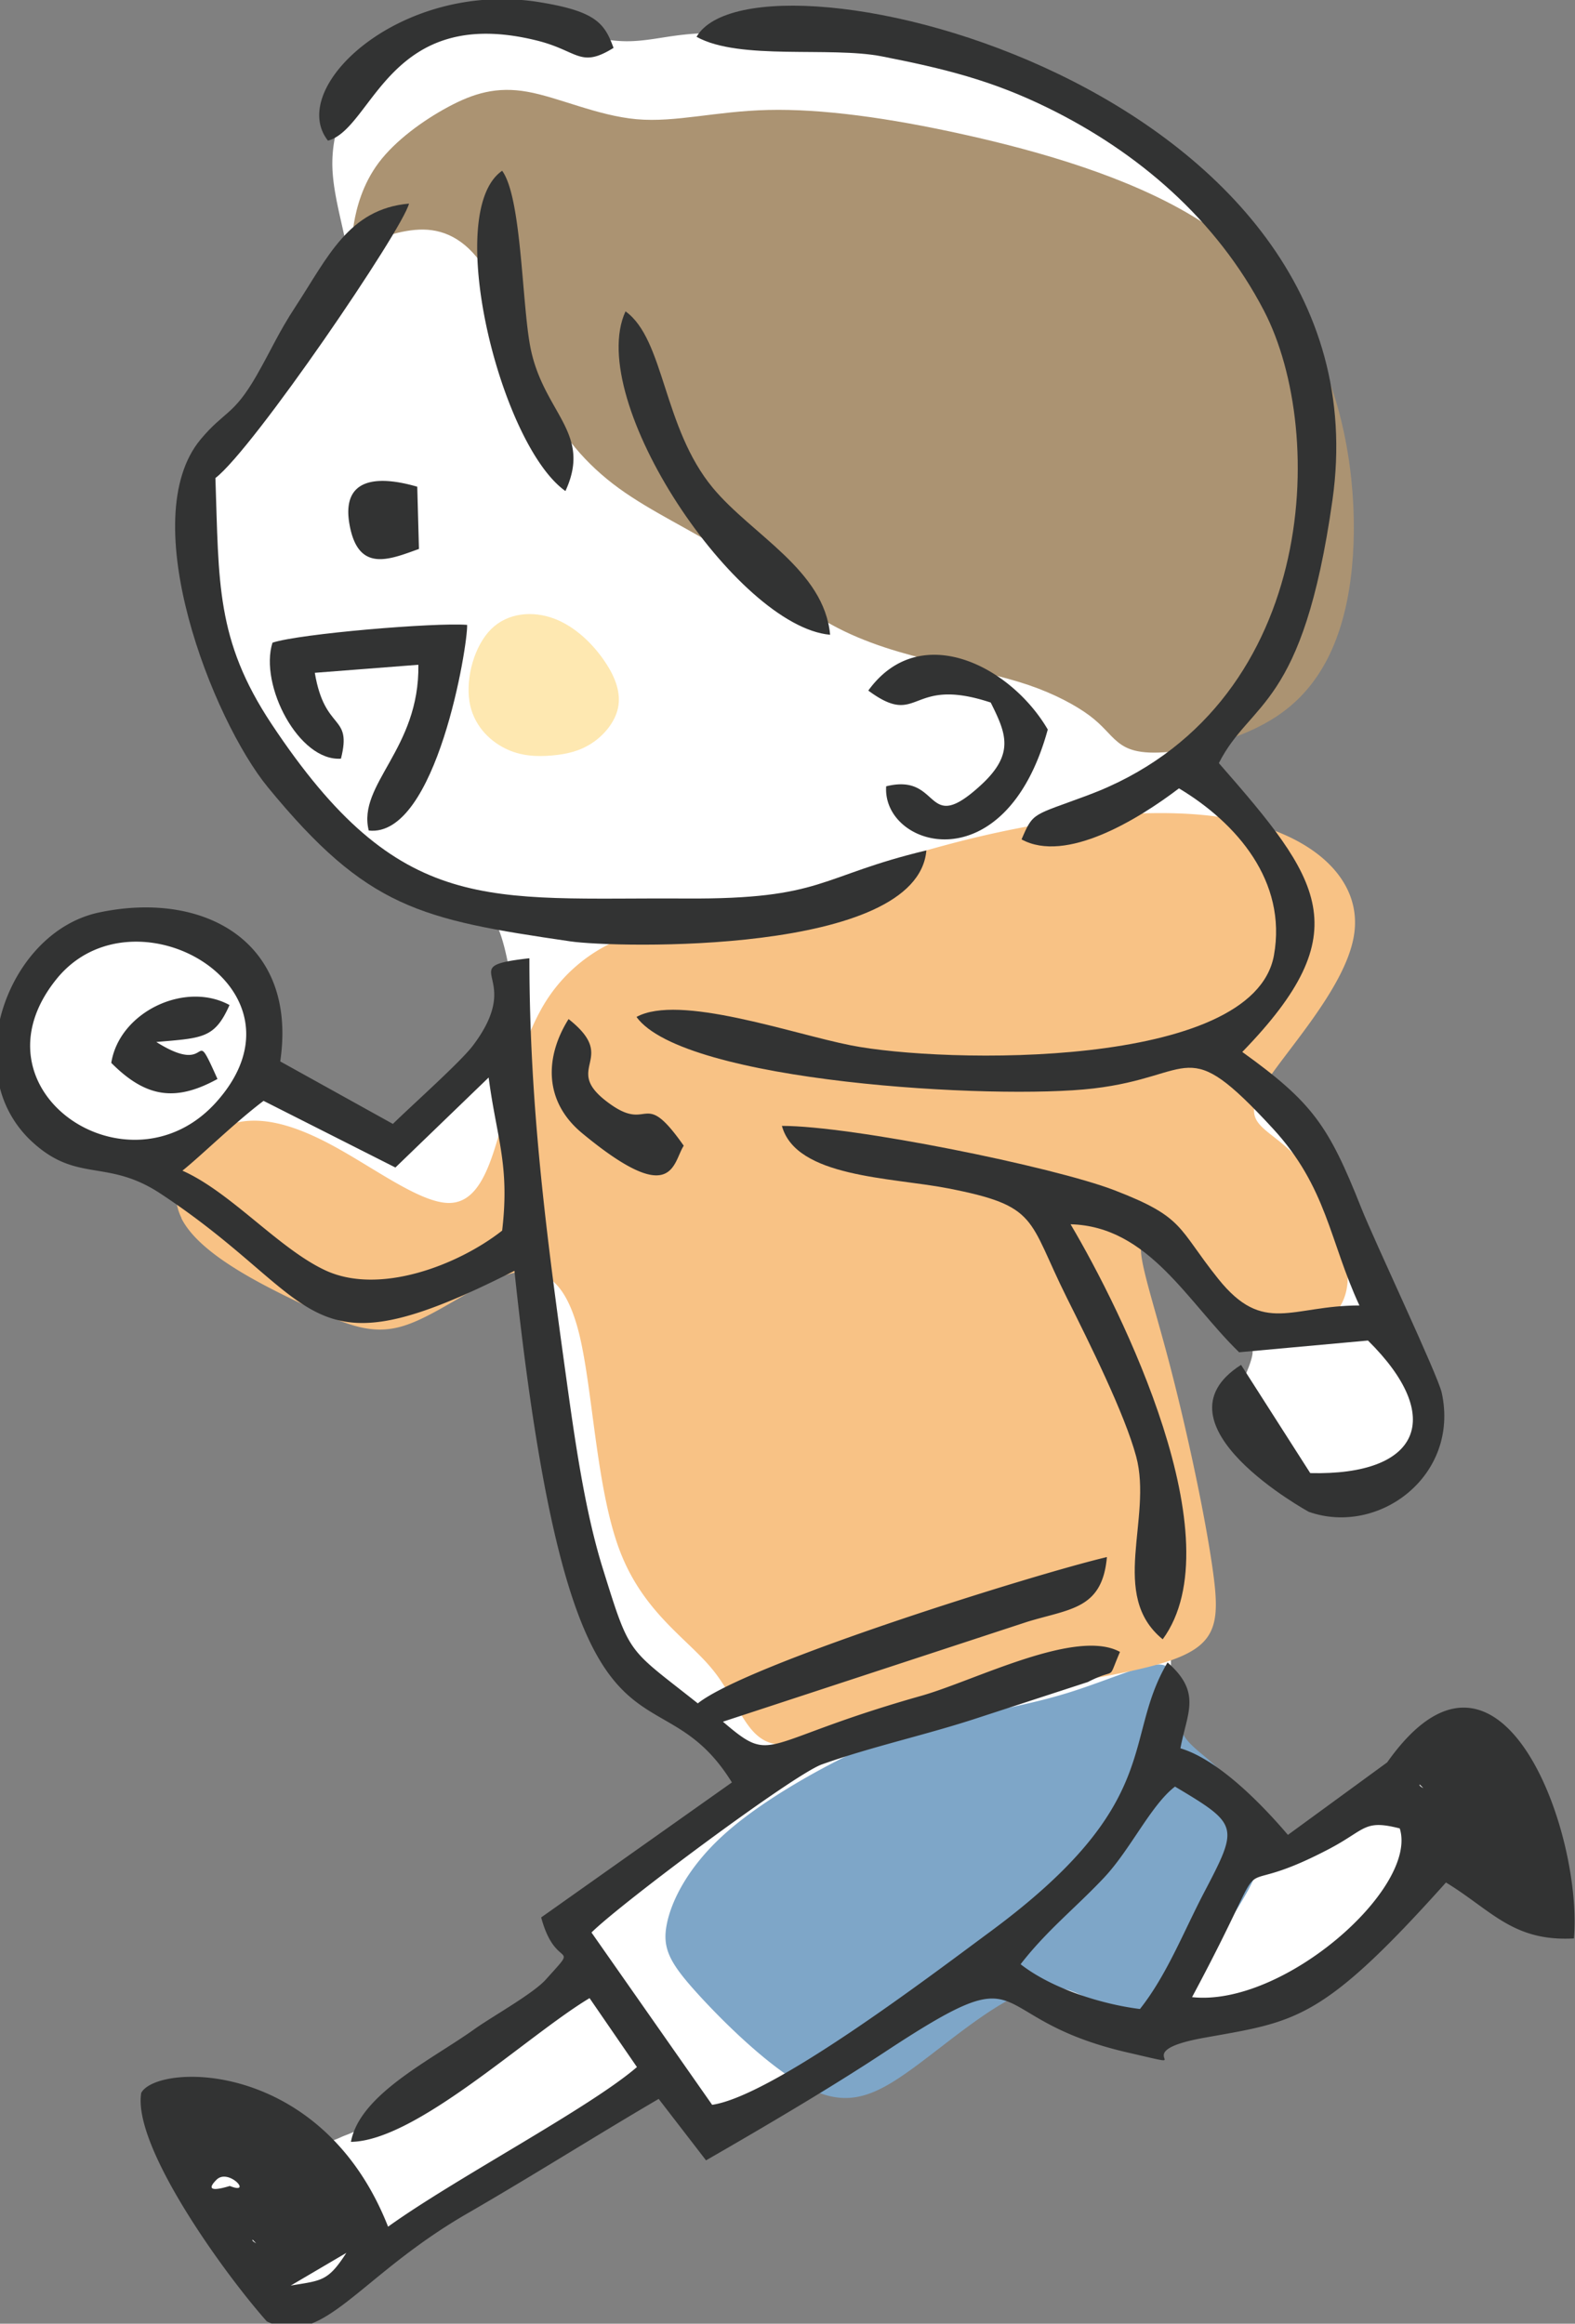
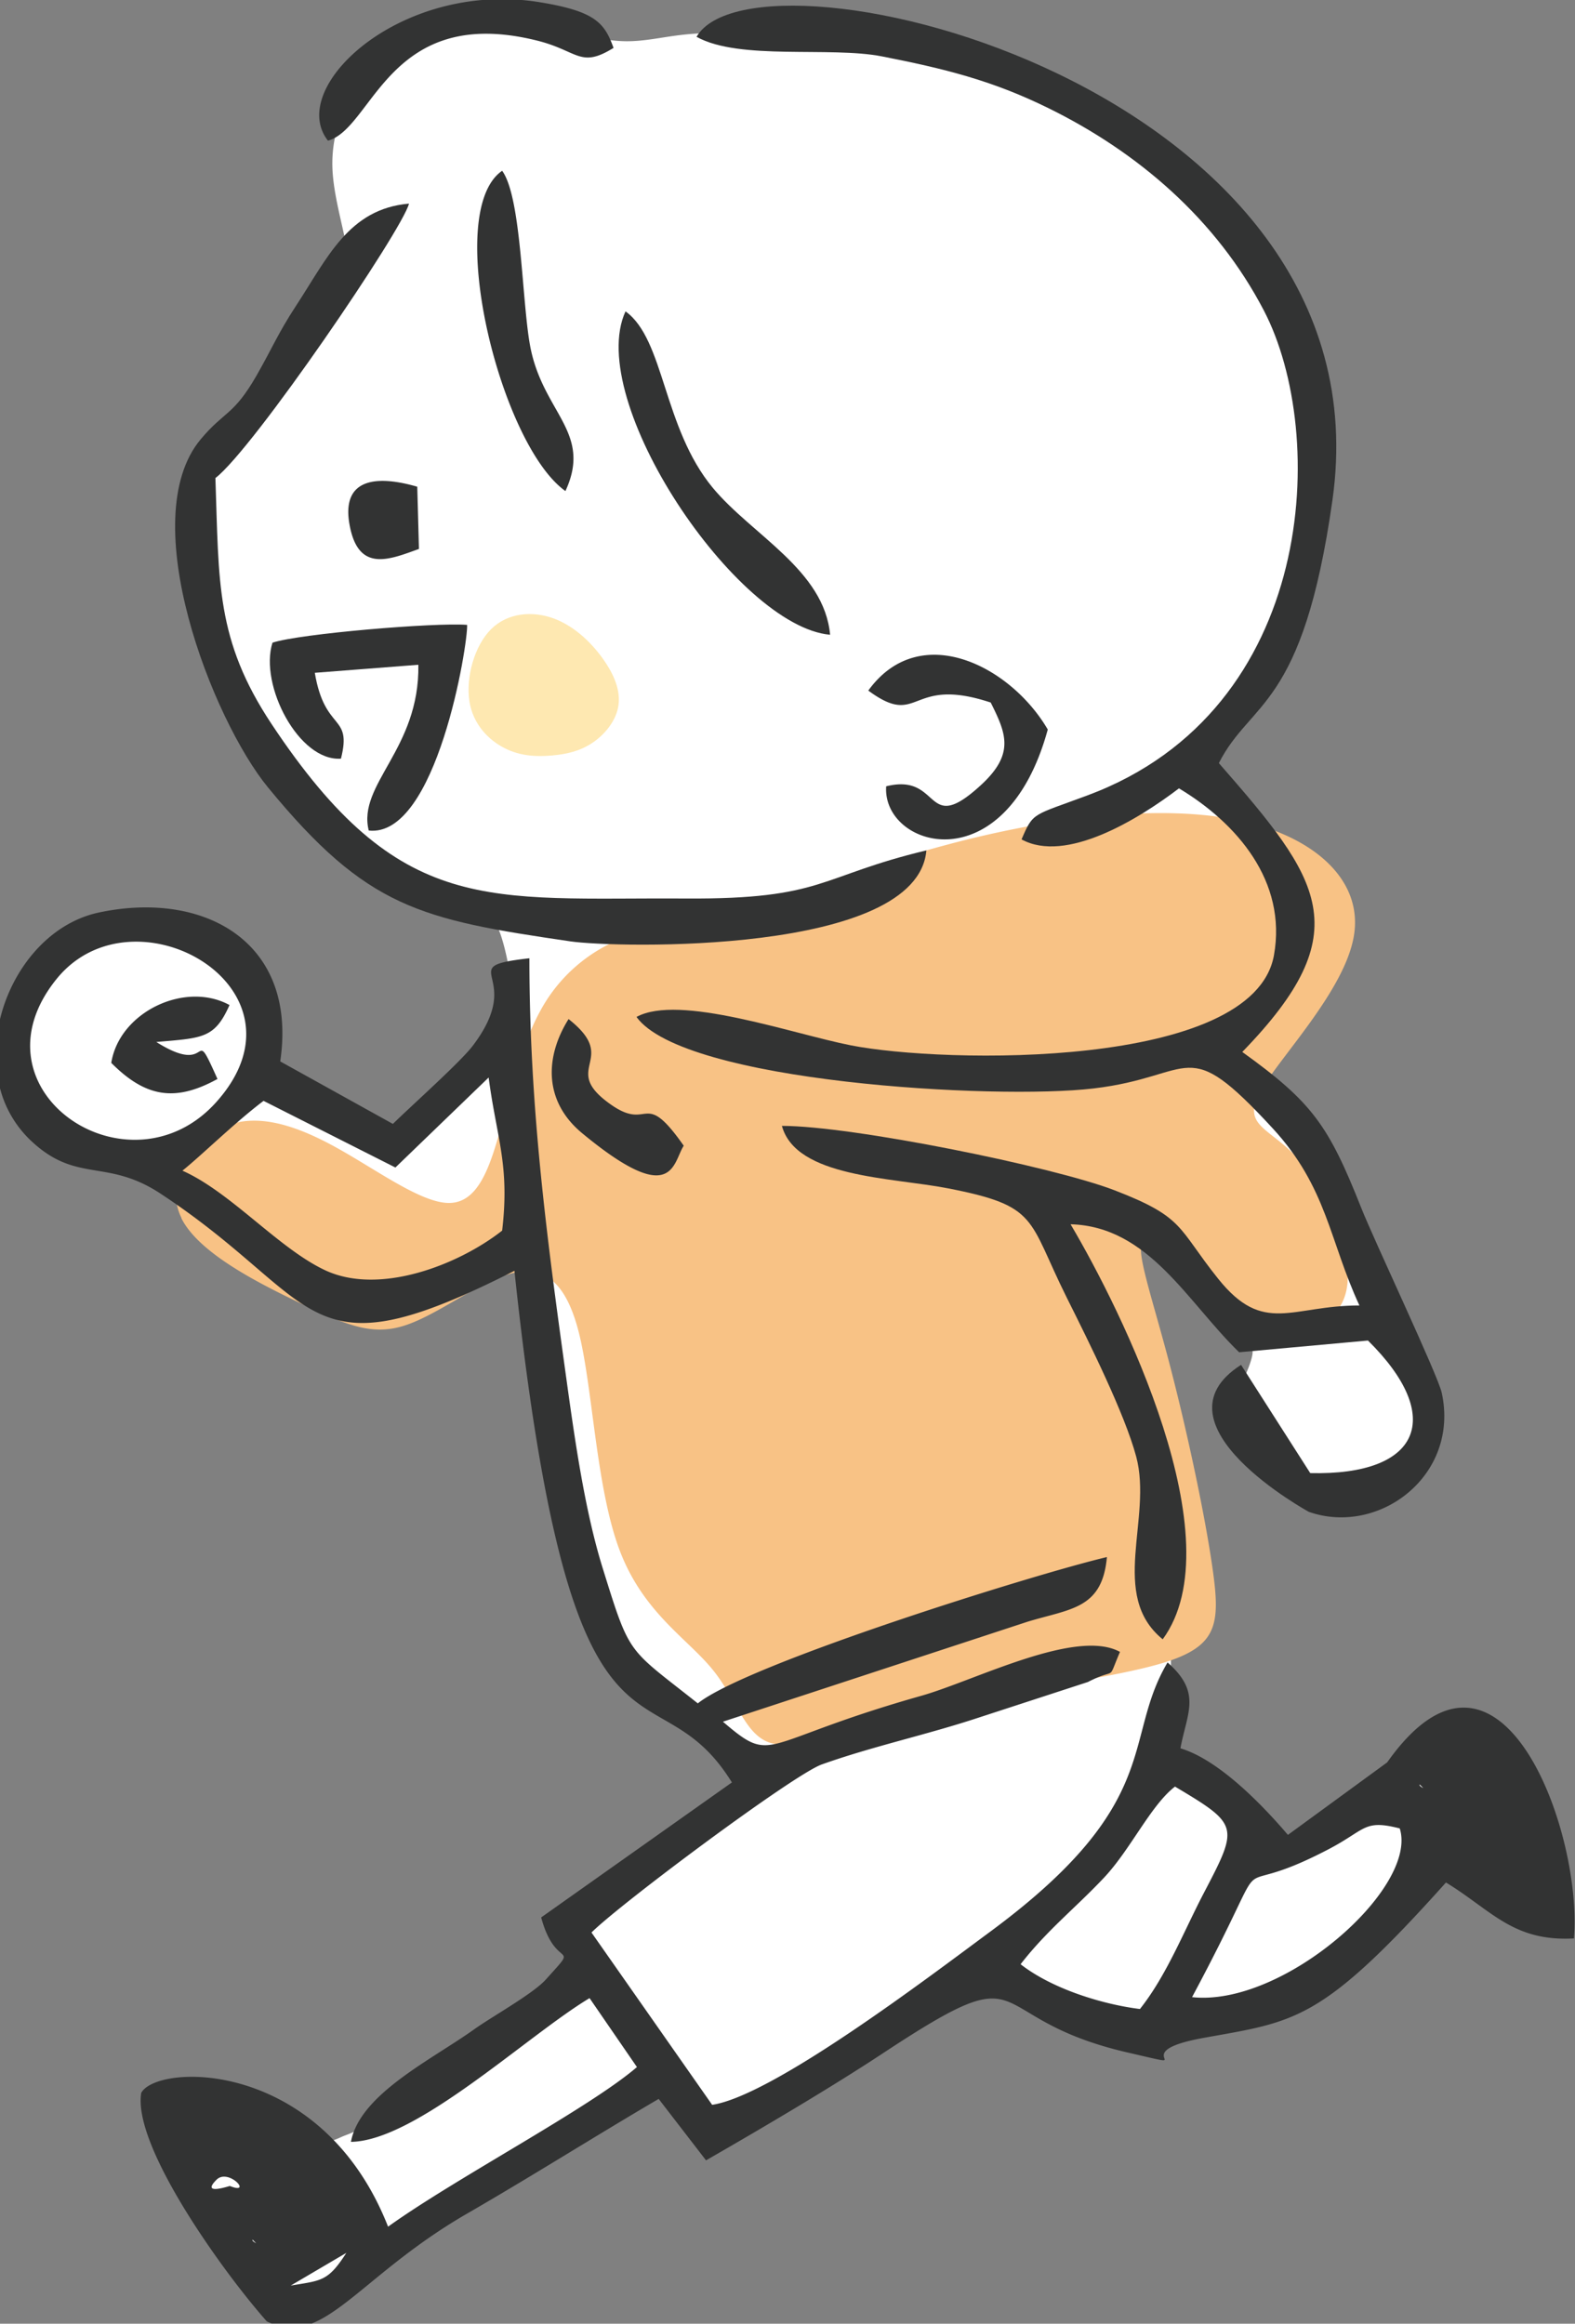
<svg xmlns="http://www.w3.org/2000/svg" width="40" height="59" fill="none">
  <rect width="100%" height="100%" fill="#808080" stroke="none" />
  <path fill-rule="evenodd" clip-rule="evenodd" d="M7.404 8.943a81.51 81.51 0 011.088-1.727c.266-.402.365-.516.303-.948-.063-.433-.288-1.181-.341-1.815a3.327 3.327 0 01.258-1.618c.197-.464.47-.873.922-1.307.452-.434 1.078-.895 1.905-1.02.824-.126 1.847.083 2.613.248.764.164 1.27.286 1.743.291.473.005.913-.104 1.424-.162.51-.059 1.09-.064 2.084-.024.992.04 2.4.128 3.625.247 1.226.118 2.27.273 3.433.795 1.162.523 2.443 1.416 3.454 2.404 1.011.989 1.752 2.071 2.336 3.061.586.99 1.016 1.885 1.19 2.855.172.97.09 2.014-.048 2.984-.138.968-.33 1.861-.651 2.64-.321.78-.77 1.443-1.223 2.071-.453.629-.912 1.222-1.202 1.505-.29.283-.413.254-.26.316.152.062.582.211.973.387.392.176.744.376 1.028.878.285.503.5 1.305.59 2.02.088.711.048 1.334-.118 1.797-.166.462-.46.767-.875 1.038-.415.272-.952.513-.914.796.04.283.652.608 1.12.944.467.333.788.675 1.126 1.052.336.377.688.79 1.02 1.51.33.721.637 1.747.822 2.345.185.598.245.767.277.852.02.057.07.154.15.289.119.204.355.613.62.948.263.337.55.601.632 1.035.082.434-.042 1.039-.275 1.41-.234.368-.575.502-.919.668-.344.164-.692.36-1.095.375-.403.015-.863-.15-1.167-.333-.304-.183-.453-.379-.53-.599-.078-.217-.086-.455-.153-.574-.068-.12-.195-.12-.393-.153-.198-.031-.47-.098-.61-.18-.14-.084-.15-.185-.116-.34.034-.158.111-.37.23-.646.12-.276.28-.614.323-.842.043-.23-.032-.349-.41-.793-.378-.444-1.06-1.213-1.525-1.772-.465-.56-.715-.908-1.142-1.124-.426-.217-1.03-.302-1.44-.367-.41-.066-.625-.114-.684-.128-.059-.013.04.009.175.466.134.457.304 1.352.72 2.406.416 1.055 1.076 2.27 1.453 3.076.376.804.468 1.198.498 1.548.03.35 0 .657-.03.978a7.688 7.688 0 00.094 2.304c.072.337.165.526.203.824.039.3.022.709-.013 1.092-.035.386-.089.744-.13.979-.04.233-.065.34.179.608.243.268.759.697 1.17 1.042.412.344.722.603.855.778.133.174.087.263.057.365-.032.102-.049.218.131.253.178.037.554-.007.919-.13.364-.121.72-.323 1.068-.537a9.39 9.39 0 00.947-.652c.258-.212.438-.41.56-.588.123-.176.19-.331.449-.512s.707-.39 1.115-.545c.407-.156.773-.261.962-.194.19.065.203.301.472.906.269.605.793 1.577 1.01 2.35.216.775.126 1.348-.007 1.59-.135.243-.31.156-.682-.07-.371-.228-.935-.595-1.35-.817-.415-.223-.682-.302-.873-.287-.192.015-.306.126-.675.47A35.9 35.9 0 0134.2 49.43c-.682.563-1.42 1.107-2.017 1.422-.596.317-1.048.406-1.453.402-.404-.003-.76-.099-1.002-.023-.242.075-.368.326-.526.414-.16.088-.352.015-1.068-.314-.717-.328-1.956-.913-2.621-1.172-.665-.26-.756-.193-1.323.189-.57.382-1.616 1.079-2.726 1.78-1.11.703-2.282 1.411-2.87 1.765-.39.235-.623.3-.697.192-.11-.162-.334-.485-.509-.74-.174-.255-.302-.439-.423-.518-.12-.078-.237-.05-1.228.474-.99.525-2.858 1.544-3.958 2.205-1.098.662-1.429.964-1.66 1.155-.23.19-.362.268-.53.44-.167.173-.37.44-.675.69a3.178 3.178 0 01-1.12.607c-.411.116-.828.11-1.256-.313-.426-.424-.863-1.269-1.26-2-.394-.733-.748-1.356-.96-1.792-.211-.435-.284-.687-.116-.824.168-.137.576-.164 1.142-.08a8.914 8.914 0 011.805.482c.513.203.81.416 1.032.474.221.059.367-.035.532-.104.165-.068.348-.112.969-.507.621-.396 1.686-1.143 2.678-1.798.993-.655 1.913-1.218 2.3-1.608.386-.39.236-.607.114-.845-.125-.238-.222-.496-.187-.683.035-.188.205-.305.88-.776.675-.47 1.857-1.292 2.57-1.88.712-.588.953-.941 1.074-1.119.08-.118.07-.21-.033-.275a19.582 19.582 0 01-.85-.564c-.386-.272-.85-.62-1.25-.935-.4-.317-.733-.6-1.007-.935-.274-.335-.487-.724-.825-1.947-.337-1.223-.797-3.28-1.103-4.89-.306-1.61-.455-2.771-.601-3.306-.148-.536-.292-.445-.828-.217a32.16 32.16 0 01-2.138.819c-.677.224-1.106.305-1.551.214-.446-.09-.904-.352-1.497-.752a54.5 54.5 0 01-1.958-1.422c-.643-.483-1.204-.91-1.575-1.145-.371-.234-.554-.278-.867-.348-.312-.069-.755-.166-1.148-.369-.395-.203-.742-.512-1.051-.827-.31-.315-.581-.635-.677-1.103-.094-.469-.012-1.087.25-1.6.262-.512.705-.918 1.223-1.226a4.37 4.37 0 011.771-.587c.66-.072 1.387-.006 1.921.279.534.284.879.79 1.147 1.291.269.501.464.999.457 1.316-.005.316-.21.452-.17.608.04.155.326.33.924.641a38.68 38.68 0 001.998.975c.49.213.56.19.808-.045.25-.234.68-.68 1.127-1.075.447-.396.912-.741 1.172-1.03.26-.29.318-.525.27-1.076-.046-.552-.194-1.42-.377-1.873-.183-.456-.398-.498-.808-.63a29.406 29.406 0 01-1.604-.585c-.59-.231-1.162-.476-1.92-1.364-.76-.89-1.704-2.424-2.293-3.694a11.64 11.64 0 01-.967-3.106c-.141-.833-.187-1.496-.11-1.925.078-.43.276-.623.516-.845.24-.222.52-.472.84-.89.319-.42.678-1.006 1.073-1.644l.003.006z" fill="#fff" />
-   <path fill-rule="evenodd" clip-rule="evenodd" d="M21.651 44.511c-.989.48-2.357 1.25-3.26 2.066-.903.814-1.34 1.674-1.458 2.287-.12.615.082.985.796 1.77.713.783 1.94 1.978 2.89 2.425.95.448 1.625.144 2.587-.56.963-.703 2.214-1.807 3.136-2.007.923-.199 1.518.507 2.092.649.573.14 1.124-.283 1.71-.943A12.948 12.948 0 0031.695 48c.346-.644.419-1.036.256-1.528-.162-.495-.556-1.09-.934-1.486-.378-.397-.736-.593-.932-.89-.197-.297-.23-.692-.245-1.082-.015-.389-.009-.771-.457-.75-.448.02-1.348.443-2.343.743-.994.3-2.084.476-2.933.657-.85.18-1.463.368-2.452.85l-.004-.003z" fill="#7EA6C8" />
  <path fill-rule="evenodd" clip-rule="evenodd" d="M4.611 30.93c-.448-.902.22-1.928 1.031-2.303.813-.375 1.77-.102 2.822.468 1.051.57 2.198 1.437 2.923 1.449.726.011 1.031-.833 1.31-1.83.28-.997.534-2.144 1.013-3.025a4.026 4.026 0 012.094-1.865c.914-.369 2.037-.491 3.547-.922 1.51-.43 3.405-1.17 5.605-1.68 2.2-.51 4.702-.79 6.566-.38 1.864.408 3.092 1.508 2.864 2.91-.227 1.402-1.908 3.11-2.385 3.977-.477.868.252.896.969 1.696.717.799 1.424 2.367 1.226 3.329-.197.961-1.298 1.313-2.432.79-1.133-.522-2.3-1.923-2.658-1.995-.358-.074.092 1.18.557 2.932.465 1.754.947 4.007 1.14 5.401.194 1.394.096 1.93-1.29 2.348-1.388.415-4.066.712-6.016 1.159-1.95.447-3.17 1.045-3.872.88-.703-.166-.887-1.095-1.534-1.885-.646-.791-1.756-1.443-2.354-3.02-.596-1.576-.679-4.077-1.028-5.496-.35-1.418-.966-1.753-1.778-1.518-.813.233-1.82 1.035-2.645 1.303-.823.268-1.463.002-2.565-.52-1.101-.524-2.666-1.3-3.115-2.202l.005-.002z" fill="#F8C285" />
-   <path fill-rule="evenodd" clip-rule="evenodd" d="M9.263 6.145c.31-.058.909-.325 1.49-.316.58.008 1.145.291 1.62 1.082.474.79.858 2.09 1.369 3.114.51 1.024 1.148 1.771 1.976 2.373.828.601 1.844 1.059 2.763 1.65.918.591 1.74 1.317 2.628 1.808.888.49 1.844.747 2.709.953.864.204 1.637.358 2.299.583.661.224 1.21.52 1.556.779.346.26.487.483.71.665.222.183.526.327 1.307.255.781-.072 2.04-.36 2.948-1.056.908-.695 1.464-1.797 1.664-3.334.2-1.534.042-3.501-.593-5.167-.635-1.665-1.745-3.032-3.402-4.036C28.65 4.495 26.449 3.853 24.5 3.42c-1.948-.434-3.64-.66-4.99-.628-1.346.032-2.348.323-3.344.235-.994-.09-1.984-.557-2.771-.697-.788-.141-1.377.043-2.017.387-.64.345-1.333.85-1.755 1.407-.421.558-.57 1.168-.635 1.548-.062.38-.037.531.274.473v.001z" fill="#AB9372" />
  <path fill-rule="evenodd" clip-rule="evenodd" d="M8.796 57.202c-.468.73-.631.699-1.412.83l1.412-.83zm-.89 1.793h-1.01c-.04-.017-.08-.033-.12-.054-1.068-1.2-3.417-4.44-3.189-5.802.413-.755 4.586-.876 6.269 3.398 1.691-1.218 5.115-3.012 6.32-4.053l-1.203-1.75c-1.582.948-4.405 3.628-6.06 3.649.224-1.21 2.043-2.08 3.134-2.86.455-.325 1.492-.9 1.817-1.263.895-.997.254-.185-.12-1.575l4.844-3.428c-2.015-3.252-4.062.764-5.523-12.99-5.42 2.75-4.821.786-8.988-1.96-1.362-.897-2.114-.26-3.26-1.315A2.792 2.792 0 010 27.632v-1.754c.309-1.284 1.251-2.44 2.509-2.708 2.662-.568 5.058.73 4.608 3.78l2.861 1.587c.464-.456 1.72-1.575 2.03-1.986 1.388-1.83-.57-1.995 1.437-2.22 0 3.778.44 7.072.932 10.627.216 1.559.47 3.381.928 4.854.706 2.267.617 2.009 2.417 3.438 1.258-1.005 8.55-3.282 10.39-3.715-.118 1.324-.926 1.309-2.017 1.642l-7.735 2.538c1.318 1.126.882.517 5.04-.658 1.355-.384 3.93-1.726 5.044-1.114-.342.797-.047.369-.814.764l-2.761.9c-1.345.445-2.692.728-3.997 1.193-.715.254-5.115 3.535-5.85 4.268l3.064 4.375c1.538-.228 5.5-3.242 7.058-4.393 4.456-3.289 3.342-4.874 4.508-6.839.874.767.497 1.27.327 2.18 1.041.311 2.208 1.586 2.73 2.198l2.521-1.841c2.857-4.043 4.971 1.749 4.743 4.47-1.549.085-2.091-.714-3.25-1.42-3.17 3.54-3.815 3.524-6.143 3.943-2.13.383.074.839-1.944.373-3.834-.886-2.26-2.587-6.205.015-1.289.85-2.954 1.835-4.5 2.724l-1.203-1.56c-1.592.932-3.22 1.962-4.869 2.914C9.858 57.363 8.845 58.635 7.906 59v-.005zm-1.491-2.128l.09.09s-.12-.06-.09-.09zm-.917-1.521c.307-.307.935.397.34.158-.007-.004-.751.253-.34-.158zm24.778-4.64c2.34-4.369.595-2.25 3.47-3.755.95-.498.888-.76 1.803-.526.477 1.51-2.953 4.535-5.273 4.284v-.002zm-1.326.304c-.946-.117-2.23-.51-3.03-1.137.674-.868 1.389-1.423 2.121-2.2.675-.719 1.186-1.838 1.8-2.31 1.626.968 1.62 1.005.74 2.687-.516.985-.95 2.104-1.63 2.96h-.001zm7.107-5.7l.09.091s-.12-.06-.09-.09zM6.694 27.952l3.348 1.692 2.368-2.285c.202 1.54.54 2.216.343 3.887-1.102.866-3.117 1.658-4.503 1.003-1.18-.556-2.39-1.98-3.617-2.525.47-.375 1.34-1.23 2.06-1.772zM3.97 26.457c1.175-.103 1.48-.085 1.859-.938-1.127-.618-2.798.175-3.003 1.468.875.88 1.628.997 2.697.409-.677-1.512-.074-.009-1.553-.939zm1.528 1.52c-2.213 2.48-6.361-.288-4.057-3.125 1.961-2.415 6.63.243 4.057 3.125z" fill="#323333" />
  <path fill-rule="evenodd" clip-rule="evenodd" d="M17.695.938c1.095.602 3.387.236 4.699.493 1.583.31 2.787.608 4.196 1.297 2.314 1.13 4.308 2.85 5.51 5.16 1.626 3.123 1.357 10.132-4.475 12.305-1.408.525-1.379.416-1.681 1.12 1.125.616 2.959-.505 3.998-1.296 1.466.88 2.75 2.358 2.412 4.24-.526 2.907-8.407 2.748-10.75 2.284-1.493-.295-4.36-1.313-5.439-.72 1.197 1.66 9.117 2.11 11.604 1.816 2.617-.308 2.3-1.43 4.553 1.012 1.383 1.5 1.439 2.853 2.203 4.498-1.726-.003-2.432.764-3.587-.678-1.043-1.302-.843-1.558-2.638-2.249-1.554-.598-6.67-1.636-8.442-1.633.356 1.312 2.776 1.305 4.213 1.585 2.32.45 2.02.767 3.02 2.773.572 1.145 1.474 2.953 1.765 4.04.42 1.57-.702 3.517.673 4.638 1.846-2.521-1.044-8.35-2.34-10.538 1.987.053 2.965 1.975 4.281 3.25l3.272-.298c1.968 1.943 1.333 3.433-1.466 3.366l-1.757-2.748c-2.36 1.503 1.723 3.733 1.723 3.733 1.775.62 3.832-.918 3.374-3.023-.098-.449-1.708-3.846-2.046-4.699-.828-2.087-1.237-2.675-3.02-3.956 2.983-3.07 1.996-4.372-.595-7.334.813-1.604 2.133-1.364 2.885-6.678C35.333 2.158 19.196-1.68 17.688.938h.007z" fill="#323333" />
  <path fill-rule="evenodd" clip-rule="evenodd" d="M5.471 12.138c.966-.74 4.756-6.31 4.916-6.968-1.532.133-2.066 1.37-2.879 2.61-.445.68-.603 1.074-.99 1.751-.593 1.032-.813.895-1.423 1.625-1.691 2.03.304 7.122 1.708 8.833 2.52 3.07 3.859 3.354 7.683 3.913 1.116.165 8.813.356 9.041-2.31-2.735.654-2.591 1.243-6.108 1.222-5.027-.032-7.254.495-10.525-4.435-1.416-2.135-1.332-3.59-1.423-6.24v-.001zm6.392 3.728c-.815-.064-4.256.224-4.943.452-.34 1.077.67 3.02 1.739 2.945.29-1.149-.409-.661-.664-2.18l2.63-.204c.035 2.143-1.555 3.034-1.26 4.209 1.725.19 2.525-4.753 2.498-5.222zm9.219.251c-.15-1.644-1.983-2.532-2.977-3.728-1.273-1.533-1.225-3.771-2.219-4.483-1.044 2.265 2.825 7.998 5.194 8.211h.002z" fill="#323333" />
  <path fill-rule="evenodd" clip-rule="evenodd" d="M22.053 17.535c1.323.976 1.016-.39 3.108.303.391.784.618 1.302-.252 2.099-1.442 1.324-.985-.325-2.403.028-.107 1.554 3.021 2.51 4.104-1.442-.947-1.622-3.254-2.791-4.557-.99v.002zM8.328 3.572C9.48 3.259 9.863.094 13.634 1.029c1.053.261 1.097.715 1.948.187-.228-.626-.448-.93-1.889-1.162A5.77 5.77 0 0013.252 0h-1.008c-2.8.24-4.828 2.406-3.916 3.57v.002zm6.032 8.896c.692-1.496-.573-1.983-.894-3.672-.216-1.144-.218-3.78-.713-4.46-1.515 1.044-.047 6.96 1.607 8.132zm3.004 16.622c-1.036-1.478-.855-.346-1.849-1.044-1.332-.935.257-1.121-1.075-2.171-.589.936-.653 2.072.345 2.898 2.327 1.925 2.297.752 2.58.317zM10.64 13.938l-.043-1.58c-.998-.29-1.937-.24-1.72.963.22 1.226 1.006.89 1.763.617z" fill="#323333" />
  <path fill-rule="evenodd" clip-rule="evenodd" d="M11.921 17.8c-.092-.597.123-1.398.55-1.824.426-.424 1.063-.472 1.605-.268.544.205.994.659 1.281 1.084.29.426.415.821.338 1.185-.077.362-.356.692-.665.894-.31.203-.645.28-1.02.312-.374.032-.784.02-1.19-.184-.406-.205-.806-.6-.9-1.198h.001z" fill="#FEE8B1" />
</svg>